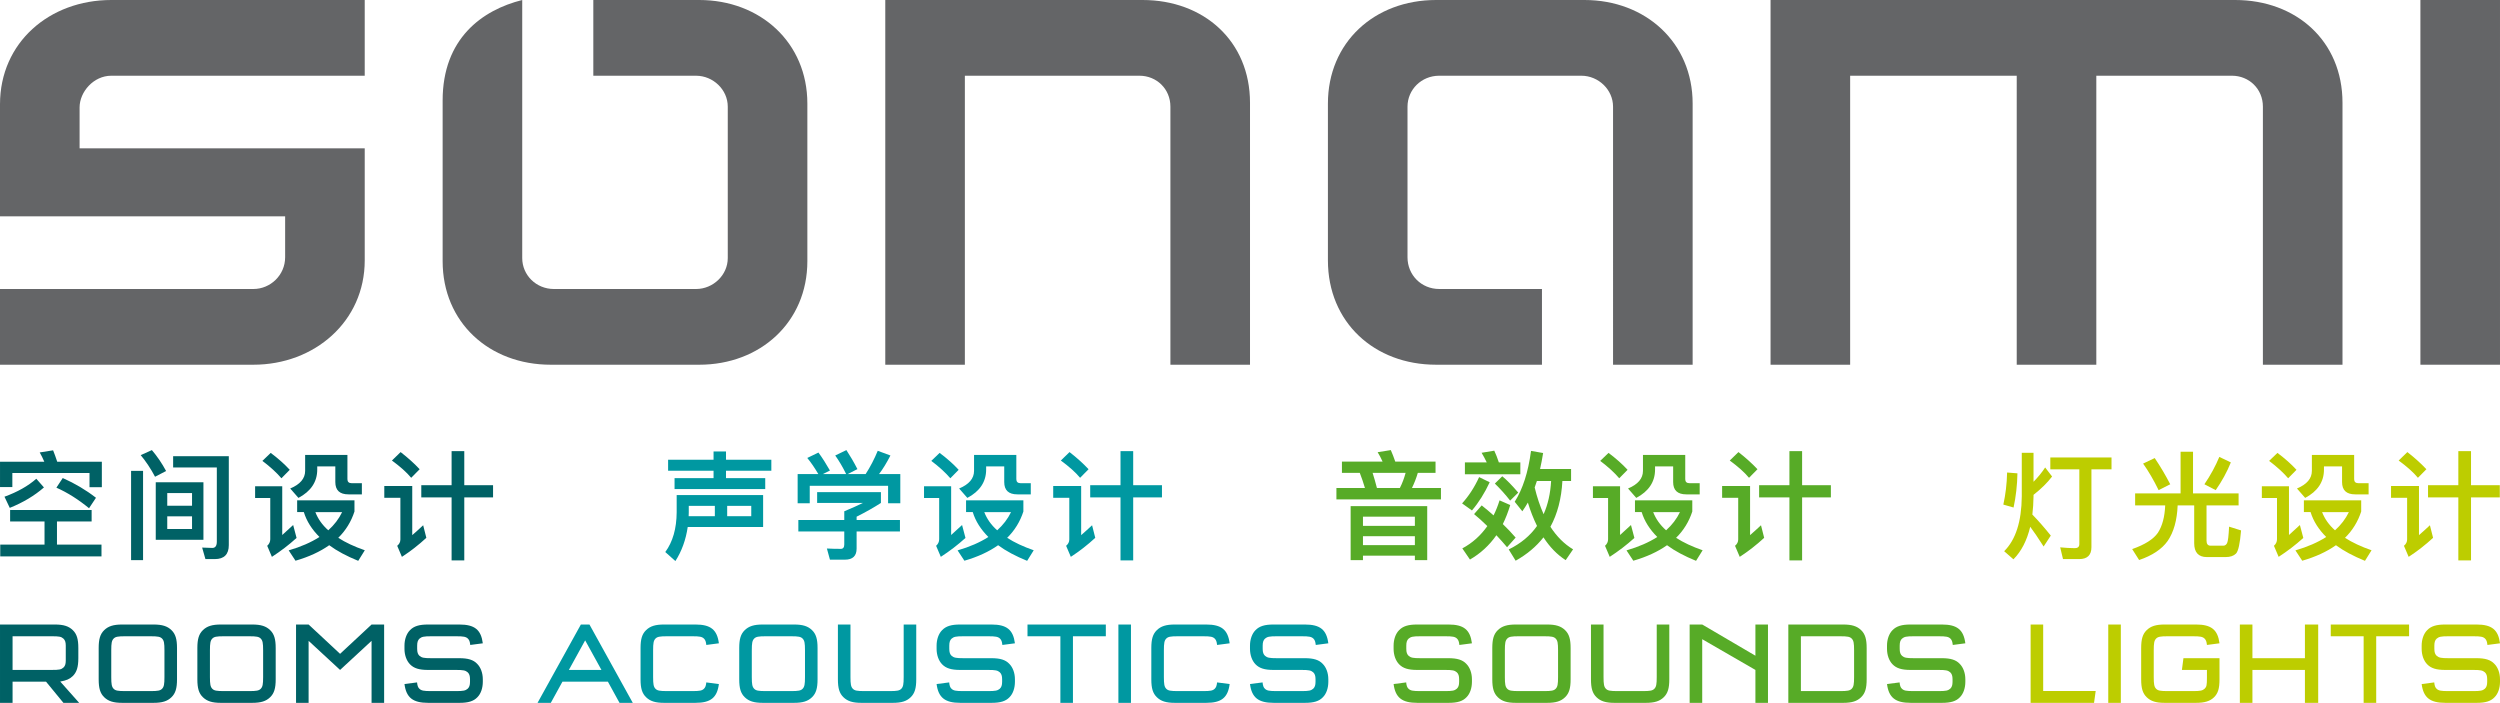
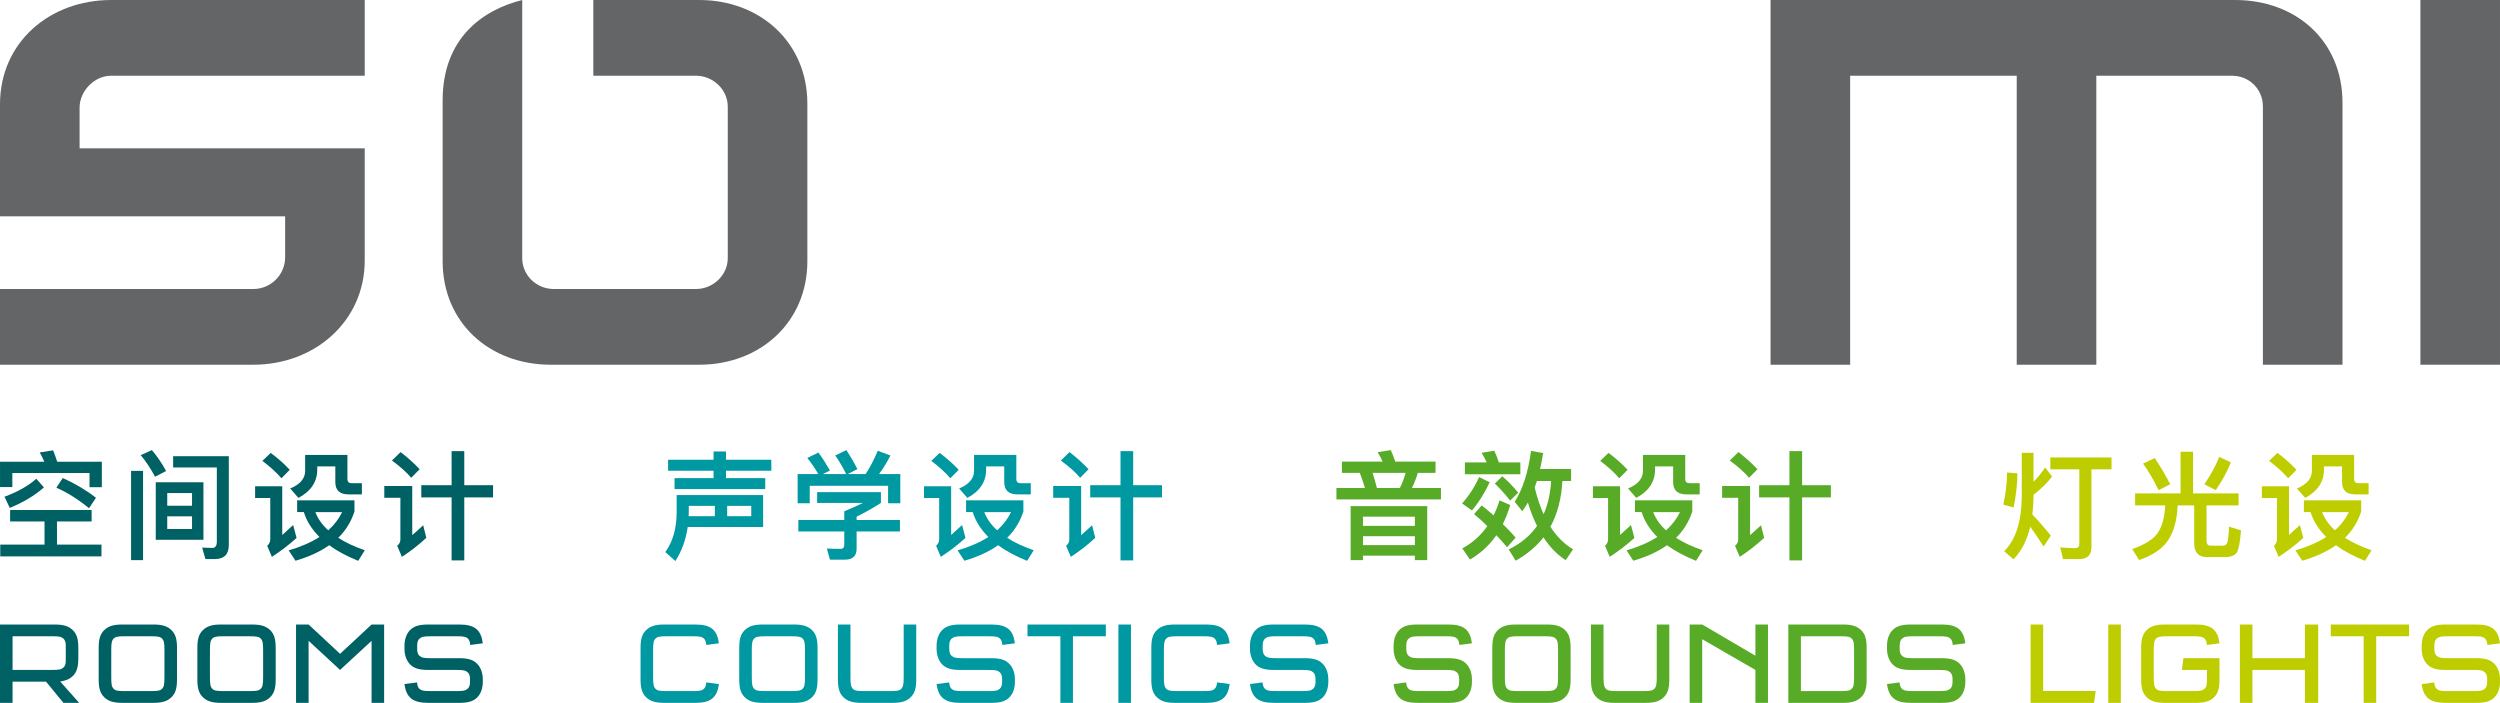
<svg xmlns="http://www.w3.org/2000/svg" version="1.1" id="Ebene_1" x="0px" y="0px" width="1020.473px" height="286.897px" viewBox="0.002 510.236 1020.473 286.897" enable-background="new 0.002 510.236 1020.473 286.897" xml:space="preserve">
  <g id="Subline_QType_Square_OT_Book_x3B__47_x2C_94_pt">
    <g>
      <path fill="#006165" d="M22.388,765.156c3.548,0,5.657,0.674,7.335,2.303c1.63,1.58,2.253,3.645,2.253,7.287v4.156    c0,3.641-0.671,5.703-2.253,7.287c-1.294,1.244-2.637,1.82-5.13,2.254l7.719,8.688h-6.424l-7.096-8.643H5.133v8.643h-5.13v-31.975    H22.388z M21.094,783.693c3.068,0,3.883-0.143,4.794-0.959c0.671-0.621,0.959-1.438,0.959-2.828v-6.168    c0-1.391-0.288-2.203-0.959-2.828c-0.911-0.816-1.726-0.959-4.794-0.959H5.133v13.742H21.094L21.094,783.693z" />
      <path fill="#006165" d="M112.538,787.542c0,3.643-0.623,5.705-2.253,7.287c-1.679,1.629-3.785,2.303-7.333,2.303H90.151    c-3.548,0-5.656-0.674-7.335-2.303c-1.63-1.582-2.253-3.645-2.253-7.287v-12.797c0-3.645,0.624-5.707,2.253-7.287    c1.679-1.629,3.788-2.303,7.335-2.303h12.801c3.548,0,5.654,0.674,7.333,2.303c1.63,1.58,2.253,3.645,2.253,7.287V787.542z     M85.695,786.583c0,2.971,0.191,3.979,0.958,4.793c0.768,0.768,1.679,0.957,4.794,0.957h10.208c3.116,0,4.026-0.189,4.793-0.957    c0.768-0.814,0.958-1.822,0.958-4.793v-10.879c0-2.975-0.19-3.98-0.958-4.795c-0.767-0.768-1.677-0.959-4.793-0.959H91.448    c-3.115,0-4.026,0.191-4.794,0.959c-0.767,0.814-0.958,1.82-0.958,4.795L85.695,786.583L85.695,786.583z" />
      <path fill="#006165" d="M151.67,765.156h5.13v31.977h-5.13V771.82l-12.85,11.875l-12.849-11.875v25.312h-5.13v-31.977h5.13    l12.849,11.971L151.67,765.156z" />
      <path fill="#006165" d="M191.951,773.5c-0.145-1.344-0.384-2.016-0.958-2.59c-0.815-0.768-1.727-0.959-4.794-0.959h-10.161    c-3.021,0-3.884,0.191-4.794,0.959c-0.672,0.625-0.958,1.438-0.958,2.875v1.279c0,1.438,0.288,2.254,0.958,2.879    c0.91,0.766,1.773,0.959,4.794,0.959h11.456c3.548,0,5.753,0.67,7.286,2.299c1.438,1.438,2.303,3.742,2.303,6.33v1.016    c0,2.492-0.771,4.846-2.209,6.283c-1.534,1.629-3.739,2.303-7.287,2.303h-12.798c-6.232,0-8.962-2.113-9.682-7.674l5.13-0.67    c0.145,1.342,0.385,2.059,0.959,2.588c0.815,0.768,1.727,0.957,4.795,0.957h10.112c3.068,0,3.883-0.189,4.794-0.957    c0.671-0.625,0.959-1.438,0.959-2.83v-1.062c0-1.391-0.288-2.205-0.959-2.83c-0.911-0.766-1.726-0.959-4.794-0.959h-11.408    c-3.596,0-5.753-0.67-7.335-2.301c-1.438-1.486-2.253-3.787-2.253-6.328v-1.279c0-2.541,0.815-4.889,2.253-6.328    c1.582-1.629,3.74-2.301,7.335-2.301h12.799c6.231,0,8.869,2.109,9.589,7.67L191.951,773.5z" />
      <path fill="#006165" d="M72.257,787.539c0,3.646-0.623,5.707-2.253,7.291c-1.678,1.629-3.785,2.301-7.333,2.301h-12.8    c-3.549,0-5.657-0.672-7.335-2.301c-1.631-1.584-2.253-3.645-2.253-7.291v-12.793c0-3.645,0.623-5.707,2.253-7.287    c1.678-1.633,3.787-2.303,7.335-2.303h12.8c3.548,0,5.655,0.67,7.333,2.303c1.63,1.58,2.253,3.643,2.253,7.287V787.539z     M45.416,786.583c0,2.971,0.19,3.977,0.958,4.793c0.767,0.766,1.678,0.957,4.794,0.957h10.208c3.116,0,4.025-0.191,4.793-0.957    c0.767-0.816,0.958-1.822,0.958-4.793v-10.879c0-2.975-0.191-3.982-0.958-4.795c-0.768-0.77-1.677-0.959-4.793-0.959H51.169    c-3.116,0-4.027,0.189-4.794,0.959c-0.768,0.812-0.958,1.82-0.958,4.795L45.416,786.583L45.416,786.583z" />
    </g>
    <g>
      <path fill="#57AB27" d="M694.828,797.132h-5.129v-31.977h5.129l21.713,12.736v-12.736h5.131v31.977h-5.131v-13.438l-21.713-12.545    V797.132z" />
      <path fill="#57AB27" d="M752.363,765.156c3.549,0,5.658,0.674,7.336,2.303c1.631,1.58,2.254,3.645,2.254,7.287v12.797    c0,3.643-0.623,5.705-2.254,7.287c-1.678,1.629-3.787,2.303-7.336,2.303h-22.385v-31.977H752.363z M735.107,792.333h15.963    c3.115,0,4.025-0.189,4.793-0.957c0.768-0.814,0.959-1.822,0.959-4.797v-10.875c0-2.975-0.191-3.98-0.959-4.795    c-0.768-0.768-1.678-0.959-4.793-0.959h-15.963V792.333z" />
      <path fill="#57AB27" d="M641.113,787.539c0,3.646-0.623,5.707-2.254,7.291c-1.678,1.629-3.785,2.301-7.332,2.301h-12.801    c-3.547,0-5.656-0.672-7.336-2.301c-1.629-1.584-2.252-3.645-2.252-7.291v-12.793c0-3.645,0.623-5.707,2.252-7.287    c1.68-1.633,3.789-2.303,7.336-2.303h12.801c3.547,0,5.654,0.67,7.332,2.303c1.631,1.58,2.254,3.643,2.254,7.287V787.539z     M614.273,786.583c0,2.971,0.189,3.977,0.959,4.793c0.766,0.766,1.678,0.957,4.793,0.957h10.209c3.113,0,4.023-0.191,4.793-0.957    c0.766-0.816,0.957-1.822,0.957-4.793v-10.879c0-2.975-0.191-3.982-0.957-4.795c-0.77-0.77-1.68-0.959-4.793-0.959h-10.209    c-3.115,0-4.027,0.189-4.793,0.959c-0.77,0.812-0.959,1.82-0.959,4.795V786.583z" />
      <path fill="#57AB27" d="M595.701,773.5c-0.145-1.344-0.383-2.016-0.959-2.59c-0.814-0.77-1.727-0.959-4.795-0.959h-10.16    c-3.021,0-3.883,0.189-4.795,0.959c-0.67,0.621-0.959,1.438-0.959,2.875v1.279c0,1.438,0.289,2.254,0.959,2.875    c0.912,0.77,1.773,0.961,4.795,0.961h11.455c3.549,0,5.754,0.672,7.287,2.301c1.439,1.438,2.303,3.738,2.303,6.33v1.016    c0,2.492-0.77,4.842-2.211,6.283c-1.533,1.629-3.738,2.301-7.287,2.301h-12.797c-6.232,0-8.963-2.111-9.682-7.676l5.131-0.666    c0.143,1.342,0.383,2.059,0.959,2.588c0.814,0.766,1.725,0.957,4.793,0.957h10.113c3.068,0,3.885-0.191,4.795-0.957    c0.672-0.625,0.959-1.439,0.959-2.83v-1.064c0-1.391-0.287-2.205-0.959-2.828c-0.91-0.77-1.727-0.959-4.795-0.959h-11.406    c-3.596,0-5.754-0.672-7.336-2.301c-1.438-1.486-2.254-3.787-2.254-6.328v-1.279c0-2.541,0.816-4.891,2.254-6.328    c1.582-1.631,3.74-2.303,7.336-2.303h12.797c6.232,0,8.869,2.111,9.59,7.672L595.701,773.5z" />
      <path fill="#57AB27" d="M797.105,773.5c-0.145-1.344-0.385-2.016-0.959-2.59c-0.816-0.77-1.727-0.959-4.795-0.959h-10.16    c-3.021,0-3.885,0.189-4.795,0.959c-0.672,0.621-0.959,1.438-0.959,2.875v1.279c0,1.438,0.287,2.254,0.959,2.875    c0.91,0.77,1.773,0.961,4.795,0.961h11.455c3.547,0,5.752,0.672,7.287,2.301c1.438,1.438,2.301,3.738,2.301,6.33v1.016    c0,2.492-0.77,4.842-2.209,6.283c-1.533,1.629-3.738,2.301-7.287,2.301h-12.797c-6.232,0-8.963-2.111-9.682-7.676l5.129-0.666    c0.145,1.342,0.385,2.059,0.959,2.588c0.816,0.766,1.727,0.957,4.795,0.957h10.113c3.068,0,3.883-0.191,4.795-0.957    c0.67-0.625,0.959-1.439,0.959-2.83v-1.064c0-1.391-0.289-2.205-0.959-2.828c-0.912-0.77-1.727-0.959-4.795-0.959h-11.408    c-3.596,0-5.752-0.672-7.334-2.301c-1.439-1.486-2.254-3.787-2.254-6.328v-1.279c0-2.541,0.814-4.891,2.254-6.328    c1.582-1.631,3.738-2.303,7.334-2.303h12.799c6.232,0,8.869,2.111,9.588,7.672L797.105,773.5z" />
      <path fill="#57AB27" d="M654.547,765.156v21.424c0,2.971,0.191,3.98,0.959,4.797c0.77,0.766,1.678,0.957,4.795,0.957h10.209    c3.117,0,4.027-0.191,4.795-0.957c0.77-0.816,0.959-1.826,0.959-4.797v-21.424h5.129v22.383c0,3.646-0.623,5.707-2.252,7.291    c-1.678,1.629-3.787,2.301-7.336,2.301h-12.799c-3.547,0-5.656-0.672-7.336-2.301c-1.629-1.584-2.252-3.645-2.252-7.291v-22.383    H654.547z" />
    </g>
    <g>
-       <path fill="#0098A1" d="M224.838,797.132h-5.417l17.687-31.977h3.5l17.686,31.977h-5.417l-4.74-8.645h-18.554L224.838,797.132z     M238.855,771.626l-6.646,12.066h13.293L238.855,771.626z" />
      <path fill="#0098A1" d="M293.44,789.462c-0.719,5.561-3.355,7.67-9.588,7.67h-12.798c-3.548,0-5.657-0.674-7.335-2.303    c-1.63-1.582-2.253-3.645-2.253-7.287v-12.797c0-3.645,0.624-5.707,2.253-7.287c1.678-1.629,3.788-2.303,7.335-2.303h12.798    c6.232,0,8.87,2.111,9.588,7.67l-5.13,0.674c-0.144-1.344-0.383-2.016-0.958-2.59c-0.814-0.768-1.678-0.959-4.794-0.959h-10.209    c-3.116,0-4.027,0.191-4.794,0.959c-0.767,0.816-0.958,1.82-0.958,4.795v10.875c0,2.975,0.191,3.982,0.958,4.797    c0.767,0.768,1.678,0.957,4.794,0.957h10.209c3.116,0,3.979-0.189,4.794-0.957c0.575-0.576,0.815-1.246,0.958-2.588    L293.44,789.462z" />
      <path fill="#0098A1" d="M347.155,765.156v21.424c0,2.975,0.192,3.982,0.959,4.797c0.768,0.768,1.679,0.957,4.795,0.957h10.212    c3.115,0,4.026-0.189,4.794-0.957c0.767-0.814,0.959-1.822,0.959-4.797v-21.424h5.13v22.387c0,3.643-0.623,5.705-2.253,7.287    c-1.678,1.629-3.787,2.303-7.335,2.303h-12.801c-3.549,0-5.657-0.674-7.335-2.303c-1.631-1.582-2.254-3.645-2.254-7.287v-22.387    H347.155z" />
      <path fill="#0098A1" d="M461.65,797.132h-5.131v-31.977h5.131V797.132z" />
      <path fill="#0098A1" d="M333.72,787.539c0,3.646-0.623,5.707-2.253,7.291c-1.678,1.629-3.785,2.301-7.333,2.301h-12.8    c-3.548,0-5.657-0.672-7.335-2.301c-1.63-1.584-2.253-3.645-2.253-7.291v-12.793c0-3.645,0.624-5.707,2.253-7.287    c1.678-1.633,3.788-2.303,7.335-2.303h12.8c3.548,0,5.655,0.67,7.333,2.303c1.63,1.58,2.253,3.643,2.253,7.287V787.539z     M306.879,786.583c0,2.971,0.19,3.977,0.958,4.793c0.767,0.766,1.678,0.957,4.794,0.957h10.208c3.116,0,4.026-0.191,4.793-0.957    c0.767-0.816,0.958-1.822,0.958-4.793v-10.879c0-2.975-0.191-3.982-0.958-4.795c-0.767-0.77-1.677-0.959-4.793-0.959h-10.207    c-3.116,0-4.027,0.189-4.794,0.959c-0.768,0.812-0.958,1.82-0.958,4.795L306.879,786.583L306.879,786.583z" />
      <path fill="#0098A1" d="M409.154,773.5c-0.144-1.344-0.383-2.016-0.958-2.59c-0.814-0.77-1.726-0.959-4.794-0.959h-10.16    c-3.021,0-3.884,0.189-4.795,0.959c-0.671,0.621-0.958,1.438-0.958,2.875v1.279c0,1.438,0.288,2.254,0.958,2.875    c0.911,0.77,1.774,0.961,4.795,0.961h11.455c3.549,0,5.754,0.672,7.287,2.301c1.438,1.438,2.303,3.738,2.303,6.33v1.016    c0,2.492-0.771,4.842-2.209,6.283c-1.534,1.629-3.739,2.301-7.287,2.301h-12.798c-6.232,0-8.963-2.111-9.682-7.676l5.13-0.666    c0.145,1.342,0.385,2.059,0.959,2.588c0.815,0.766,1.727,0.957,4.794,0.957h10.113c3.068,0,3.883-0.191,4.794-0.957    c0.671-0.625,0.959-1.439,0.959-2.83v-1.064c0-1.391-0.288-2.205-0.959-2.828c-0.911-0.77-1.726-0.959-4.794-0.959h-11.408    c-3.596,0-5.753-0.672-7.335-2.301c-1.438-1.486-2.253-3.787-2.253-6.328v-1.279c0-2.541,0.815-4.891,2.253-6.328    c1.582-1.631,3.74-2.303,7.335-2.303h12.798c6.232,0,8.87,2.111,9.59,7.672L409.154,773.5z" />
      <path fill="#0098A1" d="M537.082,773.5c-0.146-1.344-0.385-2.016-0.959-2.59c-0.816-0.77-1.727-0.959-4.795-0.959h-10.16    c-3.021,0-3.885,0.189-4.795,0.959c-0.672,0.621-0.959,1.438-0.959,2.875v1.279c0,1.438,0.287,2.254,0.959,2.875    c0.91,0.77,1.773,0.961,4.795,0.961h11.455c3.547,0,5.752,0.672,7.287,2.301c1.438,1.438,2.301,3.738,2.301,6.33v1.016    c0,2.492-0.77,4.842-2.209,6.283c-1.533,1.629-3.738,2.301-7.287,2.301h-12.797c-6.232,0-8.963-2.111-9.682-7.676l5.129-0.666    c0.145,1.342,0.385,2.059,0.959,2.588c0.814,0.766,1.727,0.957,4.795,0.957h10.113c3.066,0,3.883-0.191,4.795-0.957    c0.67-0.625,0.959-1.439,0.959-2.83v-1.064c0-1.391-0.289-2.205-0.959-2.828c-0.912-0.77-1.729-0.959-4.795-0.959h-11.408    c-3.596,0-5.752-0.672-7.334-2.301c-1.439-1.486-2.254-3.787-2.254-6.328v-1.279c0-2.541,0.814-4.891,2.254-6.328    c1.582-1.631,3.738-2.303,7.334-2.303h12.799c6.232,0,8.869,2.111,9.588,7.672L537.082,773.5z" />
      <path fill="#0098A1" d="M501.931,789.458c-0.719,5.562-3.355,7.672-9.588,7.672h-12.798c-3.548,0-5.657-0.672-7.335-2.301    c-1.63-1.584-2.253-3.645-2.253-7.291v-12.793c0-3.646,0.624-5.707,2.253-7.287c1.678-1.633,3.788-2.303,7.335-2.303h12.798    c6.232,0,8.87,2.109,9.588,7.67l-5.13,0.674c-0.144-1.344-0.383-2.016-0.958-2.59c-0.814-0.77-1.678-0.959-4.794-0.959h-10.209    c-3.116,0-4.026,0.189-4.794,0.959c-0.767,0.812-0.958,1.82-0.958,4.795v10.875c0,2.971,0.191,3.98,0.958,4.797    c0.768,0.766,1.678,0.957,4.794,0.957h10.209c3.116,0,3.979-0.191,4.794-0.957c0.575-0.576,0.815-1.246,0.958-2.588    L501.931,789.458z" />
      <path fill="#0098A1" d="M437.968,797.13h-5.131v-27.18h-13.422v-4.795h31.975v4.795h-13.422V797.13z" />
    </g>
    <g>
      <path fill="#BDCD00" d="M834.008,765.156v27.129h21.432l-0.672,4.848h-25.889v-31.977H834.008z" />
      <path fill="#BDCD00" d="M900.851,773.5c-0.145-1.344-0.385-2.016-0.959-2.59c-0.812-0.768-1.727-0.959-4.795-0.959H884.89    c-3.117,0-4.027,0.191-4.795,0.959c-0.768,0.816-0.959,1.82-0.959,4.842v10.828c0,2.975,0.191,3.982,0.959,4.797    c0.768,0.768,1.678,0.957,4.795,0.957h10.207c3.068,0,3.934-0.189,4.795-0.957c0.814-0.768,0.959-1.438,0.959-4.459v-3.225    h-10.213l0.623-4.791h14.721v8.641c0,3.787-0.623,5.75-2.254,7.334c-1.631,1.582-3.836,2.256-7.336,2.256h-12.797    c-3.547,0-5.658-0.674-7.336-2.303c-1.629-1.582-2.252-3.645-2.252-7.287v-12.75c0-3.689,0.623-5.754,2.252-7.334    c1.678-1.629,3.789-2.303,7.336-2.303h12.797c6.232,0,8.869,2.109,9.59,7.67L900.851,773.5z" />
      <path fill="#BDCD00" d="M919.418,797.132h-5.131v-31.977h5.131v13.746h21.428v-13.746h5.418v31.977h-5.418v-13.438h-21.428    V797.132z" />
      <path fill="#BDCD00" d="M1015.344,773.5c-0.145-1.344-0.383-2.016-0.959-2.59c-0.814-0.77-1.727-0.959-4.795-0.959h-10.16    c-3.02,0-3.883,0.189-4.795,0.959c-0.67,0.621-0.959,1.438-0.959,2.875v1.279c0,1.438,0.289,2.254,0.959,2.875    c0.912,0.77,1.773,0.961,4.795,0.961h11.455c3.549,0,5.754,0.672,7.287,2.301c1.439,1.438,2.303,3.738,2.303,6.33v1.016    c0,2.492-0.771,4.842-2.211,6.283c-1.531,1.629-3.736,2.301-7.285,2.301h-12.799c-6.23,0-8.963-2.111-9.682-7.676l5.131-0.666    c0.145,1.342,0.383,2.059,0.959,2.588c0.814,0.766,1.727,0.957,4.793,0.957h10.113c3.068,0,3.885-0.191,4.795-0.957    c0.672-0.625,0.959-1.439,0.959-2.83v-1.064c0-1.391-0.287-2.205-0.959-2.828c-0.91-0.77-1.727-0.959-4.795-0.959h-11.406    c-3.596,0-5.754-0.672-7.336-2.301c-1.438-1.486-2.254-3.787-2.254-6.328v-1.279c0-2.541,0.816-4.891,2.254-6.328    c1.582-1.631,3.74-2.303,7.336-2.303h12.797c6.232,0,8.869,2.111,9.59,7.672L1015.344,773.5z" />
      <path fill="#BDCD00" d="M865.701,797.13h-5.131v-31.975h5.131V797.13z" />
      <path fill="#BDCD00" d="M969.945,797.13h-5.131v-27.18h-13.422v-4.795h31.975v4.795h-13.422V797.13z" />
    </g>
  </g>
  <g id="Subline_QType_Square_OT_Book_x3B__47_x2C_94_pt_Original_CN">
    <g>
      <path fill="#006165" d="M23.355,698.702h18.218v10.405H36.54v-5.803H5.042v5.754H0.008v-10.356h18.074    c-0.575-1.342-1.198-2.637-1.87-3.786l5.465-0.863C22.254,695.442,22.78,696.976,23.355,698.702z M37.403,718.408v4.697H23.26    v9.443h18.17v4.795H0.103v-4.795h18.075v-9.443H4.131v-4.697H37.403z M17.938,709.203c-3.835,3.354-8.485,6.137-13.952,8.342    L1.83,712.99c5.272-1.918,9.636-4.363,12.991-7.336L17.938,709.203z M39.177,713.421l-2.829,4.268    c-4.314-3.549-8.773-6.377-13.328-8.391l2.589-3.933C30.595,707.572,35.102,710.257,39.177,713.421z" />
      <path fill="#006165" d="M58.398,702.442v36.437h-4.89v-36.437H58.398z M67.796,702.49l-4.506,2.35    c-1.774-3.355-3.74-6.28-5.85-8.821l4.556-2.062C64.2,696.544,66.118,699.375,67.796,702.49z M83.042,707.091v23.492H63.577    v-23.492H83.042z M78.391,716.679v-5.178H68.274v5.178H78.391z M78.391,720.996H68.274v5.178h10.117V720.996z M83.856,738.447    l-1.342-4.697l4.171,0.145c1.199,0,1.822-0.863,1.822-2.541v-30.301H70.673v-4.604h22.725v36.293c0,3.787-1.918,5.705-5.706,5.705    H83.856z" />
      <path fill="#006165" d="M115.209,708.722v19.896c1.39-1.248,2.876-2.59,4.458-4.076l1.391,5.273    c-3.165,2.877-6.521,5.418-10.068,7.719l-1.917-4.506c0.815-0.719,1.247-1.631,1.247-2.686v-16.828h-6.185v-4.793H115.209z     M118.276,702.009l-3.403,3.451c-1.87-2.205-4.458-4.602-7.768-7.095l3.404-3.261    C113.578,697.408,116.167,699.708,118.276,702.009z M144.692,714.476v4.555c-1.342,4.123-3.548,7.719-6.615,10.738    c2.973,1.918,6.567,3.596,10.835,5.082l-2.686,4.314c-4.698-1.918-8.678-4.027-11.842-6.377c-3.74,2.637-8.294,4.746-13.76,6.328    l-2.781-4.219c4.938-1.438,9.109-3.26,12.561-5.467c-3.067-3.066-5.226-6.424-6.376-10.162h-2.732v-4.795h23.396V714.476z     M141.816,695.921v9.924c0,1.057,0.575,1.631,1.774,1.631h4.123v4.555h-5.466c-3.597,0-5.37-1.678-5.37-5.033v-6.377h-7.383v1.295    c0,4.986-2.59,8.869-7.671,11.555l-3.356-3.836c4.027-1.678,6.089-4.074,6.089-7.19v-6.521h17.26V695.921z M134.002,726.701    c2.444-2.205,4.314-4.65,5.657-7.43h-10.932C129.783,722.003,131.509,724.496,134.002,726.701z" />
      <path fill="#006165" d="M168.277,708.626v20.041c1.391-1.199,2.876-2.541,4.458-4.027l1.294,5.131    c-3.115,2.877-6.424,5.465-9.972,7.766l-1.917-4.506c0.863-0.719,1.294-1.582,1.294-2.59v-17.02h-6.567v-4.795H168.277z     M171.298,701.77l-3.452,3.5c-1.822-2.205-4.458-4.556-7.863-7.048l3.548-3.451C166.552,697.12,169.14,699.468,171.298,701.77z     M184.339,708.291v-13.902h5.178v13.902h11.746v4.986h-11.746v25.697h-5.178v-25.697h-12.37v-4.986H184.339z" />
      <path fill="#0098A1" d="M275.686,739.261l-4.123-3.691c3.068-4.17,4.604-9.588,4.65-16.203v-7.049H311.5v13.041H280.72    C279.954,730.585,278.274,735.236,275.686,739.261z M291.267,697.886v-3.355h5.082v3.355h18.506v4.507h-18.506v3.021h16.013v4.459    H275.35v-4.459h15.917v-3.021h-18.554v-4.507H291.267z M281.151,716.73v2.637c0,0.527-0.048,1.055-0.048,1.582h10.691v-4.219    H281.151z M306.658,720.949v-4.219h-9.828v4.219H306.658z" />
      <path fill="#0098A1" d="M367.495,715.673h-4.986v-7.143H330.53v7.143h-4.938v-11.938h8.438c-1.438-2.445-2.925-4.65-4.507-6.568    l4.556-2.205c1.63,2.205,3.164,4.65,4.697,7.336l-2.876,1.438h9.493c-1.39-2.828-2.876-5.369-4.458-7.575l4.556-2.204    c1.533,2.35,3.067,4.938,4.506,7.766l-3.979,2.015h7.335c1.918-2.974,3.548-6.137,4.938-9.492l5.178,1.917    c-1.534,2.973-3.068,5.514-4.65,7.575h8.679v11.937H367.495z M359.584,711.121v4.41c-2.974,1.918-6.281,3.787-9.924,5.607v1.344    h17.69v4.697h-17.69v7c0,2.973-1.582,4.508-4.747,4.508h-6.138l-1.246-4.555c1.727,0.096,3.645,0.145,5.705,0.145    c0.911,0,1.391-0.623,1.391-1.775v-5.32h-18.746v-4.697h18.746v-3.549c3.165-1.344,5.706-2.445,7.623-3.404H333.55v-4.41H359.584    L359.584,711.121z" />
      <path fill="#0098A1" d="M388.251,708.722v19.896c1.39-1.248,2.876-2.59,4.458-4.076l1.391,5.273    c-3.165,2.877-6.521,5.418-10.068,7.719l-1.917-4.506c0.815-0.719,1.247-1.631,1.247-2.686v-16.828h-6.185v-4.793H388.251z     M391.318,702.009l-3.403,3.451c-1.87-2.205-4.458-4.602-7.768-7.095l3.404-3.261C386.62,697.408,389.209,699.708,391.318,702.009    z M417.734,714.476v4.555c-1.342,4.123-3.548,7.719-6.615,10.738c2.973,1.918,6.567,3.596,10.835,5.082l-2.686,4.314    c-4.698-1.918-8.678-4.027-11.842-6.377c-3.74,2.637-8.294,4.746-13.76,6.328l-2.781-4.219c4.938-1.438,9.109-3.26,12.561-5.467    c-3.067-3.066-5.226-6.424-6.376-10.162h-2.732v-4.795h23.396V714.476z M414.858,695.921v9.924c0,1.057,0.575,1.631,1.774,1.631    h4.123v4.555h-5.466c-3.597,0-5.37-1.678-5.37-5.033v-6.377h-7.383v1.295c0,4.986-2.59,8.869-7.672,11.555l-3.355-3.836    c4.027-1.678,6.089-4.074,6.089-7.19v-6.521h17.26V695.921z M407.044,726.701c2.444-2.205,4.314-4.65,5.657-7.43h-10.932    C402.825,722.003,404.551,724.496,407.044,726.701z" />
      <path fill="#0098A1" d="M441.32,708.626v20.041c1.39-1.199,2.876-2.541,4.458-4.027l1.294,5.131    c-3.116,2.877-6.424,5.465-9.973,7.766l-1.917-4.506c0.863-0.719,1.294-1.582,1.294-2.59v-17.02h-6.567v-4.795H441.32z     M444.34,701.77l-3.452,3.5c-1.821-2.205-4.458-4.556-7.862-7.048l3.548-3.451C439.594,697.12,442.182,699.468,444.34,701.77z     M457.381,708.291v-13.902h5.178v13.902h11.746v4.986h-11.746v25.697h-5.178v-25.697h-12.37v-4.986H457.381z" />
      <path fill="#57AB27" d="M564.357,698.654c-0.623-1.391-1.297-2.686-2.016-3.835l5.371-0.863c0.623,1.438,1.246,2.974,1.82,4.698    h16.443v4.604h-7.238c-0.623,2.156-1.438,4.219-2.396,6.186h11.842v4.648h-42.67v-4.648h11.65    c-0.67-2.205-1.342-4.268-2.109-6.186h-7.287v-4.604H564.357L564.357,698.654z M582.576,738.878h-5.035v-1.822h-21.191v1.822    h-5.031v-22.053h31.258V738.878L582.576,738.878z M577.541,724.878v-3.738h-21.191v3.738H577.541z M577.541,732.742v-3.645    h-21.191v3.645H577.541z M562.054,709.441h9.352c1.006-1.965,1.771-4.027,2.348-6.186h-13.473    C560.904,705.173,561.48,707.236,562.054,709.441z" />
      <path fill="#57AB27" d="M608.078,707.091c-2.062,4.41-4.459,8.246-7.24,11.506l-4.027-2.875c2.688-2.973,5.035-6.521,6.953-10.739    L608.078,707.091z M609.66,720.613c0.959-1.918,1.773-3.98,2.445-6.137l4.361,1.918c-0.861,2.826-1.869,5.416-3.02,7.766    c1.82,1.775,3.596,3.596,5.225,5.514l-3.5,3.934c-1.438-1.729-2.924-3.357-4.361-4.893c-2.877,4.123-6.473,7.432-10.787,9.924    l-3.115-4.555c4.123-2.205,7.525-5.271,10.211-9.107c-1.822-1.773-3.596-3.404-5.418-4.891l3.117-3.549    C606.496,717.88,608.125,719.22,609.66,720.613z M611.818,698.99h8.771v4.842h-22.629v-4.842h8.918    c-0.672-1.391-1.344-2.686-2.109-3.932l5.178-0.863C610.619,695.632,611.242,697.214,611.818,698.99z M610.189,707.621l3.02-2.974    c1.822,1.485,3.979,3.69,6.521,6.665l-3.309,3.26C614.551,712.173,612.488,709.873,610.189,707.621z M623.66,715.386    c-0.721,1.246-1.486,2.445-2.254,3.549l-3.117-3.885c3.262-5.131,5.514-12.033,6.664-20.76l4.938,0.862    c-0.383,2.302-0.766,4.459-1.246,6.521h12.656v4.893h-3.547c-0.383,7.189-2.014,13.424-4.891,18.695    c2.59,3.98,5.656,7.049,9.254,9.205l-3.021,4.412c-3.5-2.254-6.521-5.371-9.062-9.301c-2.973,3.787-6.76,6.951-11.361,9.539    l-2.828-4.604c4.891-2.395,8.773-5.607,11.555-9.588C625.961,722.003,624.715,718.839,623.66,715.386z M626.439,709.203    c0.959,4.027,2.205,7.67,3.645,10.93c1.773-3.979,2.781-8.484,3.068-13.566h-5.803    C627.064,707.427,626.728,708.339,626.439,709.203z" />
      <path fill="#57AB27" d="M661.293,708.722v19.896c1.391-1.248,2.877-2.59,4.459-4.076l1.391,5.273    c-3.164,2.877-6.521,5.418-10.068,7.719l-1.918-4.506c0.814-0.719,1.248-1.631,1.248-2.686v-16.828h-6.186v-4.793H661.293z     M664.361,702.009l-3.404,3.451c-1.869-2.205-4.459-4.602-7.768-7.095l3.404-3.261    C659.662,697.408,662.252,699.708,664.361,702.009z M690.777,714.476v4.555c-1.344,4.123-3.547,7.719-6.615,10.738    c2.973,1.918,6.566,3.596,10.834,5.082l-2.686,4.314c-4.697-1.918-8.678-4.027-11.842-6.377c-3.738,2.637-8.293,4.746-13.76,6.328    l-2.781-4.219c4.939-1.438,9.109-3.26,12.562-5.467c-3.068-3.066-5.227-6.424-6.375-10.162h-2.734v-4.795h23.396V714.476z     M687.9,695.921v9.924c0,1.057,0.574,1.631,1.773,1.631h4.123v4.555h-5.465c-3.596,0-5.369-1.678-5.369-5.033v-6.377h-7.385v1.295    c0,4.986-2.588,8.869-7.67,11.555l-3.355-3.836c4.027-1.678,6.088-4.074,6.088-7.19v-6.521h17.26V695.921z M680.086,726.701    c2.445-2.205,4.314-4.65,5.658-7.43h-10.932C675.867,722.003,677.594,724.496,680.086,726.701z" />
      <path fill="#57AB27" d="M714.363,708.626v20.041c1.391-1.199,2.877-2.541,4.459-4.027l1.293,5.131    c-3.115,2.877-6.424,5.465-9.973,7.766l-1.918-4.506c0.863-0.719,1.295-1.582,1.295-2.59v-17.02h-6.566v-4.795H714.363z     M717.383,701.77l-3.451,3.5c-1.82-2.205-4.459-4.556-7.861-7.048l3.547-3.451C712.636,697.12,715.226,699.468,717.383,701.77z     M730.424,708.291v-13.902h5.178v13.902h11.746v4.986h-11.746v25.697h-5.178v-25.697h-12.369v-4.986H730.424z" />
      <path fill="#BDCD00" d="M823.498,703.449c-0.096,4.891-0.623,9.541-1.582,13.951l-4.172-1.197c0.91-4.125,1.438-8.486,1.535-13.09    L823.498,703.449z M837.64,704.743c-1.918,2.542-4.459,5.034-7.574,7.479v0.672c-0.049,2.588-0.191,5.082-0.479,7.383    c2.492,2.541,4.984,5.418,7.525,8.582l-2.924,4.459c-2.205-3.453-4.027-6.139-5.467-8.057c-1.342,5.562-3.596,10.021-6.854,13.281    l-3.789-3.309c4.699-4.65,7.096-12.082,7.191-22.342v-17.836h4.795V706.9c1.869-1.918,3.451-3.836,4.746-5.85L837.64,704.743z     M861.9,696.976v4.842h-8.199v31.787c0,3.213-1.678,4.842-4.986,4.842h-6.615l-1.15-4.793c2.109,0.189,4.123,0.334,5.994,0.334    c1.197,0,1.82-0.574,1.82-1.629v-30.541h-11.842v-4.842H861.9z" />
      <path fill="#BDCD00" d="M895.17,694.626v17.021h18.602v4.891h-13.088v14.383c0,1.342,0.527,2.062,1.631,2.062h5.225    c0.672,0,1.199-0.383,1.535-1.057c0.383-0.766,0.623-2.973,0.814-6.711l4.891,1.533c-0.434,5.273-1.104,8.439-2.062,9.445    c-0.959,0.959-2.35,1.438-4.268,1.438h-7.623c-3.451,0-5.178-1.916-5.178-5.656v-15.438h-6.76v0.047    c-0.24,5.994-1.584,10.836-4.074,14.48c-2.398,3.354-6.281,5.943-11.65,7.766l-2.83-4.459c5.178-1.822,8.678-4.027,10.5-6.664    c1.822-2.828,2.781-6.52,2.973-11.123v-0.047h-12.271v-4.891h18.553v-17.021H895.17z M885.869,707.908l-4.748,2.396    c-1.965-4.027-4.074-7.672-6.328-10.836l4.746-2.254C881.746,700.476,883.855,704.024,885.869,707.908z M910.607,698.99    c-1.582,3.932-3.645,7.672-6.186,11.314l-4.604-2.396c2.541-3.74,4.555-7.48,6.09-11.172L910.607,698.99z" />
      <path fill="#BDCD00" d="M934.336,708.722v19.896c1.391-1.248,2.877-2.59,4.459-4.076l1.391,5.273    c-3.164,2.877-6.521,5.418-10.068,7.719l-1.918-4.506c0.814-0.719,1.248-1.631,1.248-2.686v-16.828h-6.186v-4.793H934.336z     M937.404,702.009L934,705.46c-1.869-2.205-4.459-4.602-7.768-7.095l3.404-3.261C932.705,697.408,935.295,699.708,937.404,702.009    z M963.82,714.476v4.555c-1.344,4.123-3.547,7.719-6.615,10.738c2.973,1.918,6.568,3.596,10.834,5.082l-2.684,4.314    c-4.699-1.918-8.68-4.027-11.844-6.377c-3.738,2.637-8.293,4.746-13.76,6.328l-2.781-4.219c4.939-1.438,9.109-3.26,12.562-5.467    c-3.068-3.066-5.227-6.424-6.375-10.162h-2.734v-4.795h23.396V714.476z M960.943,695.921v9.924c0,1.057,0.576,1.631,1.773,1.631    h4.123v4.555h-5.465c-3.596,0-5.369-1.678-5.369-5.033v-6.377h-7.385v1.295c0,4.986-2.588,8.869-7.67,11.555l-3.355-3.836    c4.027-1.678,6.088-4.074,6.088-7.19v-6.521h17.26V695.921z M953.129,726.701c2.445-2.205,4.314-4.65,5.658-7.43h-10.932    C948.91,722.003,950.636,724.496,953.129,726.701z" />
-       <path fill="#BDCD00" d="M987.406,708.626v20.041c1.391-1.199,2.877-2.541,4.459-4.027l1.293,5.131    c-3.115,2.877-6.424,5.465-9.971,7.766l-1.92-4.506c0.863-0.719,1.295-1.582,1.295-2.59v-17.02h-6.566v-4.795H987.406z     M990.426,701.77l-3.451,3.5c-1.82-2.205-4.459-4.556-7.861-7.048l3.547-3.451C985.679,697.12,988.269,699.468,990.426,701.77z     M1003.467,708.291v-13.902h5.18v13.902h11.744v4.986h-11.744v25.697h-5.18v-25.697h-12.369v-4.986H1003.467z" />
    </g>
  </g>
  <g id="SONAMI_Plan_C_x3B__315_x2C_42_pt_V2">
    <path fill="#646567" d="M32.489,570.794h116.389v45.735c0,24.918-20.502,42.581-45.419,42.581H0.002v-30.91h103.457   c6.938,0,12.932-5.678,12.932-12.933v-16.716H0.002v-45.735c0-25.233,20.187-42.581,45.42-42.581h103.455v30.911H45.422   c-7.255,0-12.933,6.624-12.933,12.932V570.794z" />
    <path fill="#646567" d="M242.187,510.236h43.212c24.917,0,44.158,17.348,44.158,42.266v64.344c0,24.918-19.24,42.266-44.158,42.266   h-60.56c-25.233,0-44.158-17.348-44.158-42.266v-65.604c0-25.233,16.086-36.903,32.488-41.004v105.347   c0,6.939,5.677,12.617,12.932,12.617h58.036c6.939,0,12.932-5.678,12.932-12.617v-61.82c0-6.939-5.992-12.616-12.932-12.616h-41.95   V510.236L242.187,510.236z" />
-     <path fill="#646567" d="M477.749,659.111V553.763c0-7.254-5.677-12.616-12.616-12.616h-71.283v117.964h-32.488V510.236h105.033   c24.918,0,43.845,16.717,43.845,41.95v106.925H477.749z" />
    <path fill="#646567" d="M987.986,510.236h32.486v148.875h-32.486V510.236z" />
    <path fill="#646567" d="M923.693,659.111V553.763c0-7.256-5.678-12.617-12.615-12.617h-55.381v117.965h-32.488V541.146h-67.998   v117.965h-32.488V510.236H912.34c24.918,0,43.842,16.717,43.842,41.95v106.925H923.693z" />
-     <path fill="#646567" d="M658.431,553.763c0-6.939-5.992-12.617-12.932-12.617h-58.037c-7.254,0-12.932,5.678-12.932,12.617v61.506   c0,7.254,5.678,12.932,12.932,12.932h41.951v30.91h-43.213c-25.232,0-44.158-17.348-44.158-42.58v-64.029   c0-24.918,18.926-42.266,44.158-42.266h60.561c24.918,0,44.158,17.348,44.158,42.266v106.609h-32.488V553.763z" />
  </g>
</svg>